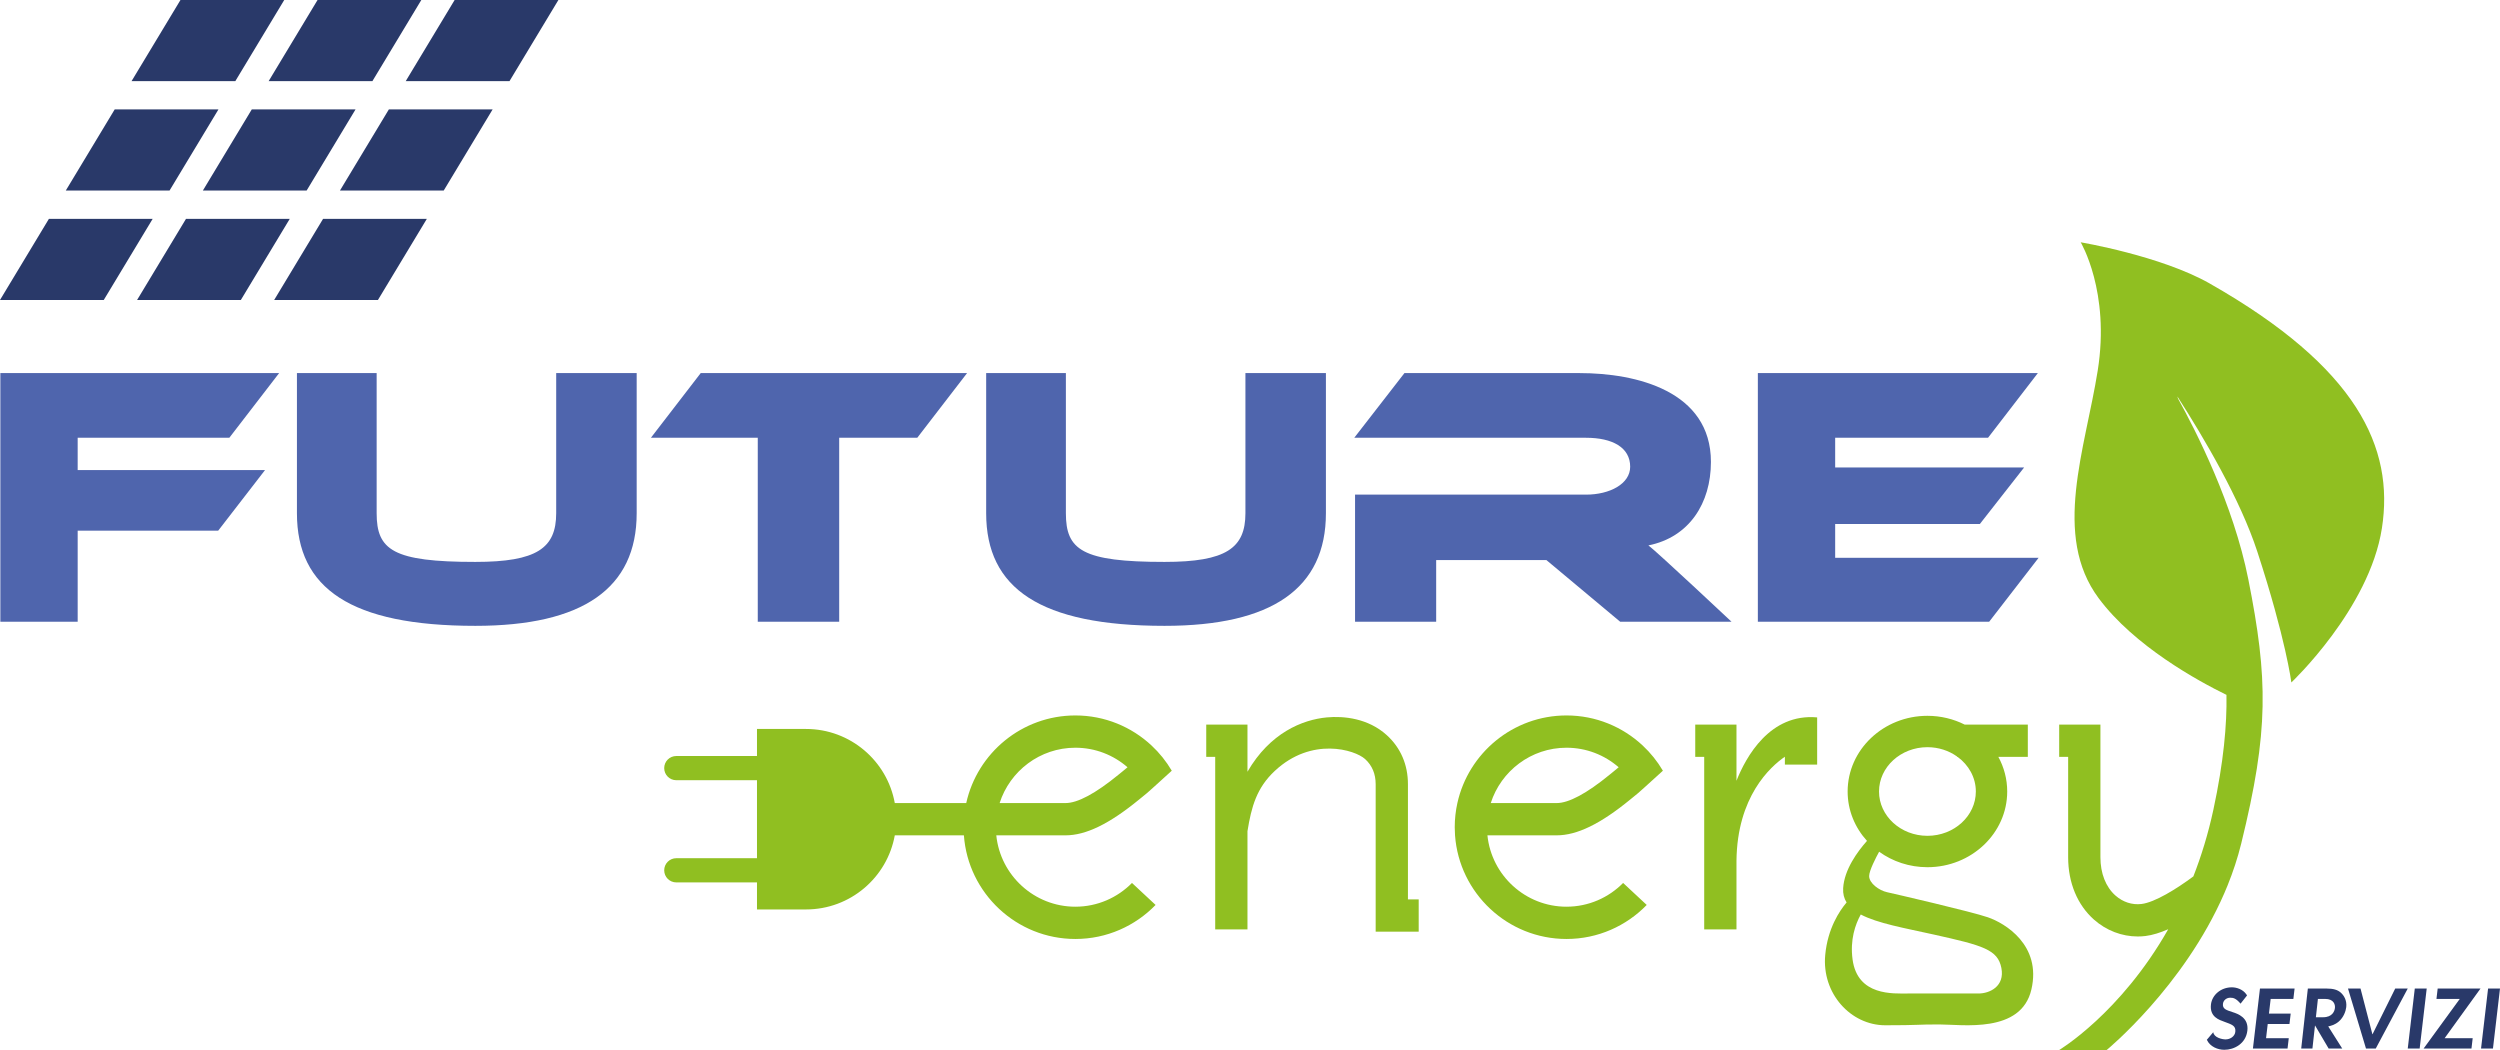
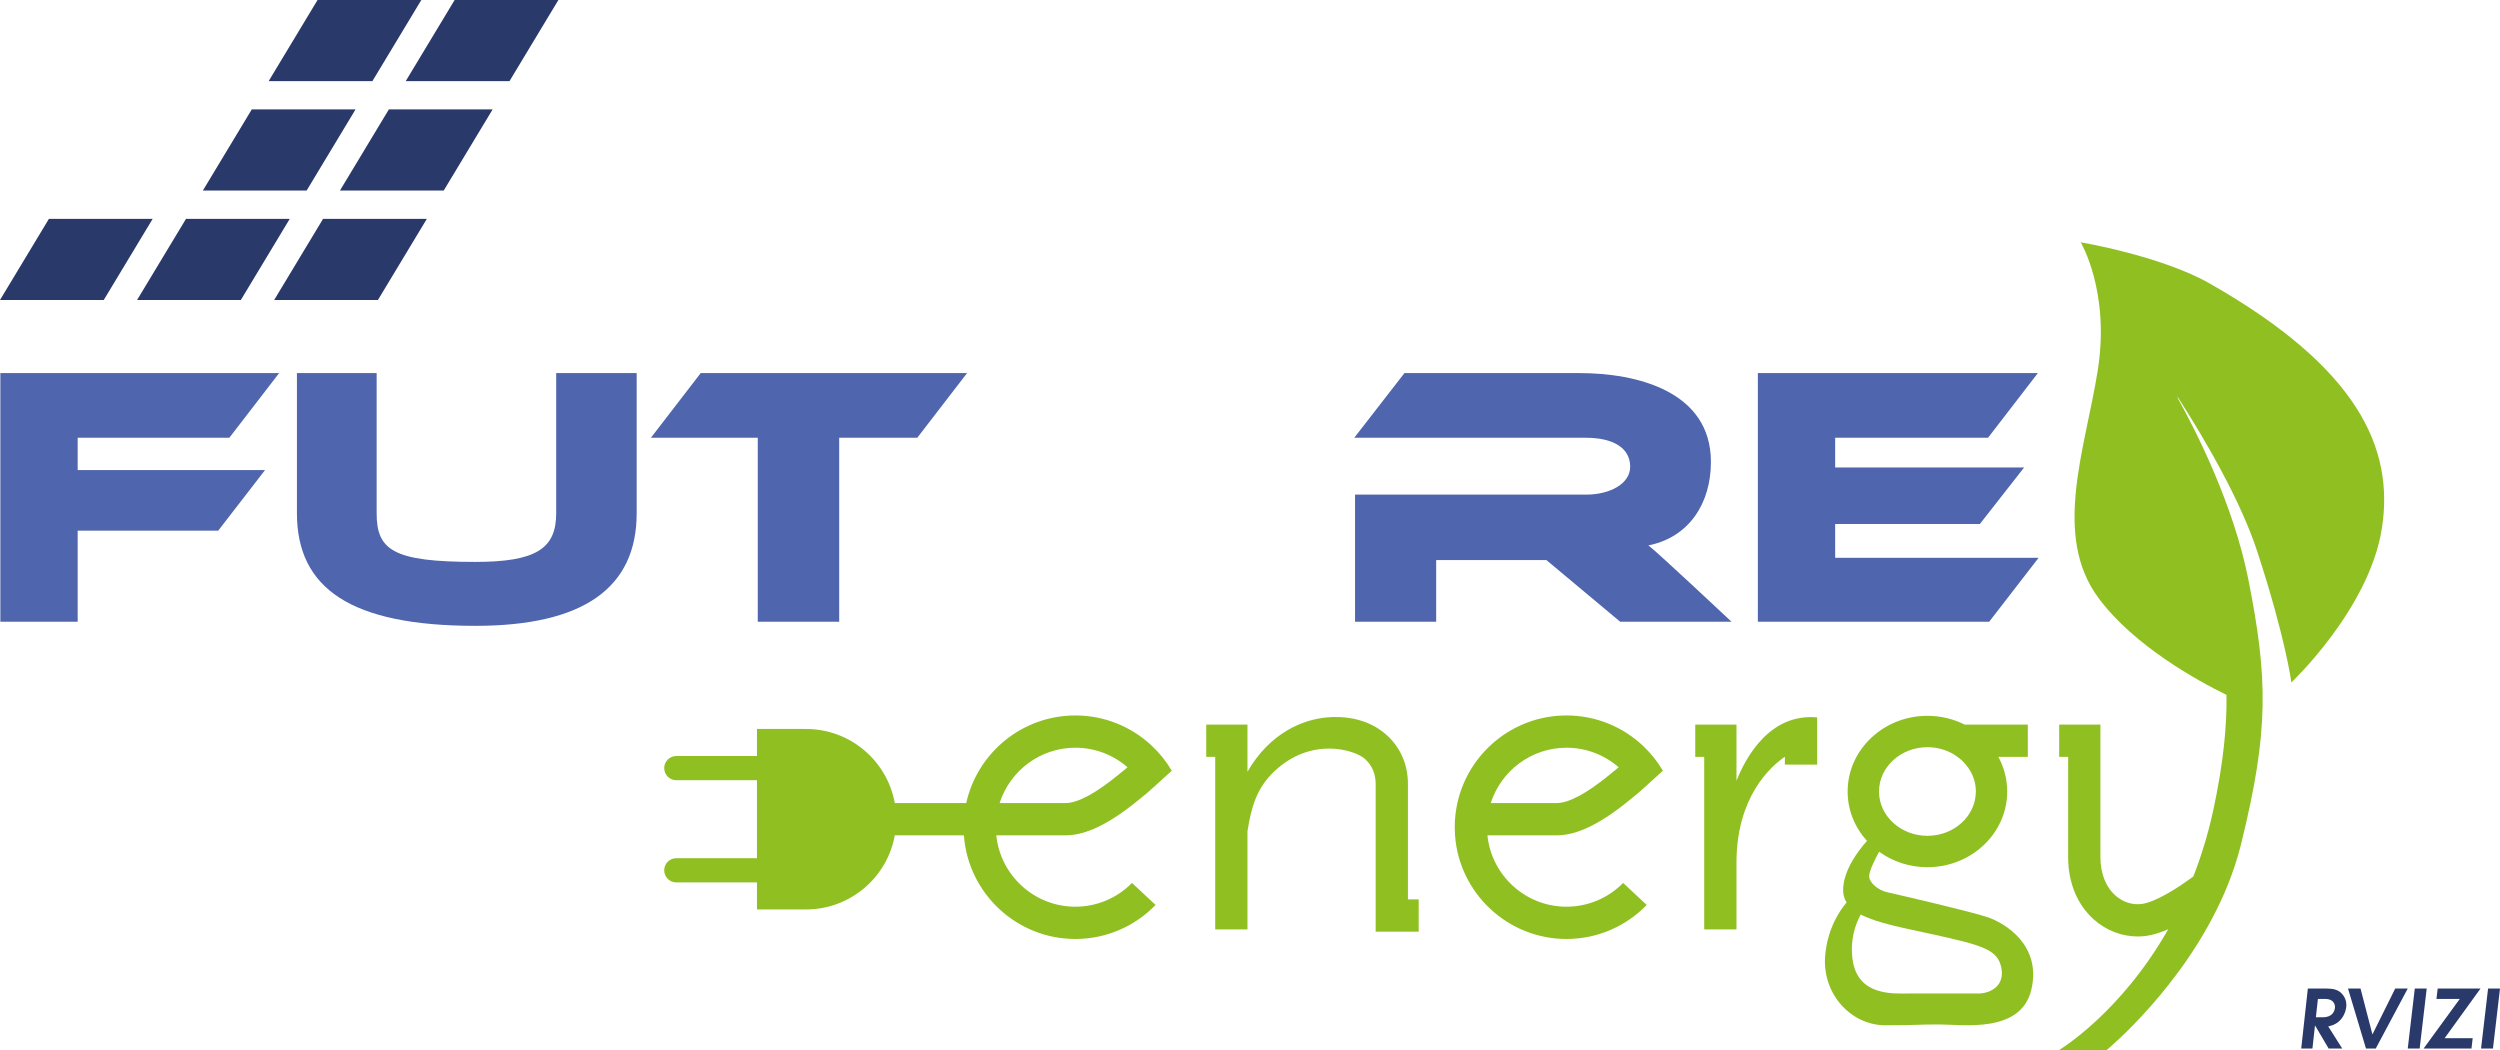
<svg xmlns="http://www.w3.org/2000/svg" id="Layer_1" viewBox="0 0 539.644 226.645">
  <defs>
    <style>.cls-1{fill:url(#linear-gradient);}.cls-2{fill:#90bf21;}.cls-3{fill:#293969;}.cls-4{fill:#4f65ad;}</style>
    <linearGradient id="linear-gradient" x1="477.206" y1="97.315" x2="479.528" y2="165.8" gradientUnits="userSpaceOnUse">
      <stop offset="0" stop-color="#90bf21" />
      <stop offset="1" stop-color="#90bf21" />
    </linearGradient>
  </defs>
  <g>
    <path class="cls-4" d="m60.253,80.534l-10.751,13.96H16.766v6.98h40.438l-10.109,13.078h-30.328v19.657H.078v-53.676h60.175Z" />
    <path class="cls-4" d="m208.75,80.534l-10.751,13.96h-16.854v39.715h-17.576v-39.715h-23.065l10.751-13.96h57.494Z" />
-     <path class="cls-4" d="m286.209,110.782c0,16.207-11.61,24.311-34.831,24.311-26.896,0-38.506-8.103-38.506-24.311v-30.248h17.207v30.248c0,7.943,3.508,10.511,21.299,10.511,13.281,0,17.457-2.969,17.457-10.511v-30.248h17.374v30.248Z" />
    <path class="cls-4" d="m137.431,110.782c0,16.207-11.61,24.311-34.83,24.311-26.896,0-38.506-8.103-38.506-24.311v-30.248h17.207v30.248c0,7.943,3.508,10.511,21.299,10.511,13.281,0,17.457-2.969,17.457-10.511v-30.248h17.374v30.248Z" />
    <path class="cls-4" d="m310.01,134.21h-17.512v-27.44h49.855c5.135,0,9.534-2.327,9.534-6.017,0-4.172-3.837-6.258-9.534-6.258h-50.025l10.831-13.96h37.83c12.196,0,28.328,3.851,28.328,19.176,0,8.9-4.671,16.252-13.497,18.017,1.845,1.364,17.947,16.483,17.947,16.483h-24.033l-15.926-13.312h-23.799v13.312Z" />
    <path class="cls-4" d="m440.045,120.41l-10.671,13.8h-49.929v-53.676h60.439l-10.751,13.96h-32.999v6.419h40.782l-9.548,12.195h-31.234v7.301h43.911Z" />
  </g>
  <g>
-     <polygon class="cls-3" points="61.353 0 38.956 0 28.396 17.515 50.794 17.515 61.353 0" />
    <polygon class="cls-3" points="80.384 17.515 90.944 0 68.546 0 57.987 17.515 80.384 17.515" />
    <polygon class="cls-3" points="98.136 0 87.577 17.515 109.975 17.515 120.534 0 98.136 0" />
-     <polygon class="cls-3" points="47.155 23.619 24.757 23.619 14.198 41.135 36.595 41.135 47.155 23.619" />
    <polygon class="cls-3" points="43.788 41.135 66.186 41.135 76.745 23.619 54.348 23.619 43.788 41.135" />
    <polygon class="cls-3" points="73.379 41.135 95.776 41.135 106.336 23.619 83.938 23.619 73.379 41.135" />
    <polygon class="cls-3" points="10.559 47.239 0 64.754 22.397 64.754 32.957 47.239 10.559 47.239" />
    <polygon class="cls-3" points="40.15 47.239 29.59 64.754 51.988 64.754 62.547 47.239 40.15 47.239" />
    <polygon class="cls-3" points="59.181 64.754 81.578 64.754 92.138 47.239 69.74 47.239 59.181 64.754" />
  </g>
  <path class="cls-2" d="m303.914,194.137v-24.865c0-4.208-1.578-7.867-4.565-10.581-4.025-3.658-9.306-4.174-12.947-3.834-5.247.489-12.274,3.327-17.125,11.729v-10.181h-8.901v6.966h1.935v37.249h6.966v-21.203c.85-5.262,1.962-9.334,5.902-13.015,7.966-7.441,17.29-4.551,19.485-2.556,1.516,1.378,2.284,3.203,2.284,5.426v31.831h9.288v-6.966h-2.322Z" />
  <path class="cls-2" d="m232.126,195.72c-8.87,0-16.189-6.764-17.07-15.405h14.942c4.398,0,9.442-2.454,15.875-7.722.355-.29.631-.514.863-.702.342-.277.602-.487.876-.718.395-.334.82-.71,1.561-1.392l3.762-3.414c-1.189-2.021-2.663-3.854-4.367-5.444-4.312-4.022-10.094-6.487-16.442-6.487-11.514,0-21.168,8.108-23.557,18.914h-15.422c-1.642-9.096-9.599-15.996-19.168-15.996h-10.578v5.838h-17.415c-1.443,0-2.612,1.169-2.612,2.612s1.169,2.612,2.612,2.612h17.415v16.834h-17.415c-1.443,0-2.612,1.169-2.612,2.612s1.169,2.612,2.612,2.612h17.415v5.837h10.578c9.569,0,17.526-6.9,19.168-15.996h14.917c.902,12.487,11.348,22.371,24.061,22.371,6.788,0,12.929-2.819,17.317-7.346l-5.095-4.747c-3.114,3.163-7.442,5.127-12.221,5.127Zm0-34.319c4.304,0,8.243,1.593,11.258,4.22-.337.293-.601.507-1.032.856-.241.195-.526.426-.893.727-4.979,4.078-8.835,6.145-11.462,6.145h-14.221c2.211-6.921,8.704-11.948,16.349-11.948Z" />
  <path class="cls-2" d="m338.141,195.72c-8.87,0-16.189-6.764-17.07-15.405h14.942c4.398,0,9.442-2.454,15.875-7.722.355-.29.631-.514.863-.702.342-.277.602-.487.875-.718.396-.334.82-.71,1.561-1.392l3.762-3.414c-1.189-2.021-2.663-3.853-4.367-5.444-4.312-4.022-10.094-6.487-16.441-6.487-11.514,0-21.168,8.108-23.557,18.914-.371,1.679-.569,3.422-.569,5.212,0,.59.022,1.175.064,1.754.902,12.487,11.348,22.371,24.061,22.371,6.788,0,12.929-2.819,17.317-7.346l-5.095-4.748c-3.115,3.163-7.443,5.127-12.222,5.127Zm0-34.319c4.304,0,8.243,1.593,11.258,4.22-.337.293-.601.507-1.032.856-.241.195-.526.426-.893.727-4.979,4.078-8.835,6.145-11.461,6.145h-14.221c2.211-6.921,8.704-11.948,16.35-11.948Z" />
  <path class="cls-2" d="m374.832,168.536v-12.131h-8.901v6.966h1.935v37.249h6.966v-11.523c.009-.741.009-1.542,0-2.409v-.865c.144-13.884,7.307-20.32,10.449-22.478v1.703h6.966v-10.191c-10.213-.922-15.383,8.554-17.415,13.679Z" />
  <path class="cls-2" d="m429.109,198.007c-3.676-1.258-20.027-5.031-21.769-5.418s-3.87-1.935-3.87-3.483c0-1.179,1.46-3.986,2.155-5.256,2.896,2.095,6.509,3.342,10.424,3.342,9.496,0,17.222-7.33,17.222-16.339,0-2.695-.692-5.239-1.915-7.482h6.364v-6.966h-13.637c-2.4-1.206-5.135-1.891-8.035-1.891-9.496,0-17.222,7.33-17.222,16.339,0,4.068,1.576,7.794,4.178,10.657-2.076,2.334-4.903,6.207-5.146,10.209-.072,1.193.194,2.207.742,3.082-1.538,1.817-4.08,5.616-4.612,11.333-.774,8.32,5.515,15.177,12.964,15.177s6.579-.18,11.61-.18,17.705,2.032,19.93-7.546c2.225-9.578-5.708-14.319-9.385-15.577Zm-13.06-36.721c2.403,0,4.617.748,6.385,2.001v.083h.116c2.404,1.754,3.95,4.455,3.95,7.482,0,5.275-4.688,9.566-10.45,9.566s-10.45-4.291-10.45-9.566,4.688-9.566,10.45-9.566Zm11.029,53.168h-15.19c-3.193,0-10.933.581-11.997-7.353-.57-4.245.579-7.547,1.769-9.701,3.625,1.915,9.447,2.926,15.743,4.325,10.643,2.364,13.835,3.248,14.609,7.214.774,3.967-2.515,5.515-4.934,5.515Z" />
  <path class="cls-1" d="m477,61.203c-10.546-5.998-27.864-8.901-27.864-8.901,0,0,6.386,10.643,3.676,27.671-2.709,17.028-9.868,35.604.194,49.149,7.704,10.371,21.534,17.906,27.593,20.868.117,6.366-.601,14.495-2.825,24.798-1.129,5.23-2.61,10.02-4.321,14.392-3.673,2.727-8.319,5.603-11.192,5.951-2.023.245-4.021-.403-5.625-1.824-2.092-1.854-3.244-4.788-3.244-8.263v-28.638h-8.901v6.966h1.935v21.672c0,5.497,1.985,10.283,5.59,13.477,2.648,2.346,6.014,3.625,9.437,3.625.548,0,1.098-.033,1.646-.099,1.556-.189,3.238-.729,4.931-1.469-10.332,18.203-23.539,26.069-23.539,26.069h10.255s16.615-13.635,25.392-33.846c.244-.562.481-1.129.712-1.701,1.161-2.869,2.157-5.86,2.92-8.958,6.015-24.425,5.805-35.604,1.548-57.082-3.206-16.176-11.35-32.13-15.176-39.023l-.142-.464c5.786,9.006,13.597,22.292,17.253,33.488,6.192,18.963,7.353,28.251,7.353,28.251,0,0,16.834-15.867,19.544-33.282,2.709-17.415-5.295-34.706-37.152-52.825Z" />
-   <path class="cls-3" d="m487.831,213.383h7.473l-.263,2.241h-4.9l-.372,3.169h4.694l-.263,2.241h-4.694l-.36,3.064h4.901l-.263,2.241h-7.473l1.521-12.957Z" />
  <path class="cls-3" d="m498.166,213.383h4.013c1.503,0,2.409.28,3.085.875.677.595,1.356,1.646,1.192,3.134-.095.858-.562,2.206-1.598,3.099-.859.736-1.621.91-2.292,1.068l3.025,4.78h-2.935l-2.917-4.955h-.035l-.548,4.955h-2.422l1.432-12.957Zm1.737,6.198h1.556c1.998,0,2.479-1.313,2.554-1.996.079-.718-.225-1.961-2.117-1.961h-1.556l-.437,3.957Z" />
  <path class="cls-3" d="m506.831,213.383h2.704l2.561,9.858h.037l4.893-9.858h2.704l-6.909,12.957h-2.103l-3.886-12.957Z" />
  <path class="cls-3" d="m521.251,213.383h2.572l-1.521,12.957h-2.572l1.521-12.957Z" />
  <path class="cls-3" d="m530.96,215.624h-5.032l.263-2.241h9.245l-7.743,10.716h6.056l-.263,2.241h-10.336l7.811-10.716Z" />
  <path class="cls-3" d="m537.072,213.383h2.572l-1.521,12.957h-2.572l1.521-12.957Z" />
-   <path class="cls-3" d="m481.939,218.478c-1.357-.438-2.229-.683-2.098-1.804.091-.77.774-1.313,1.581-1.313.695,0,1.269.173,2.22,1.286l1.397-1.775s-.1-.167-.155-.246c-.739-1.055-2.067-1.506-3.125-1.506-2.347,0-4.266,1.628-4.508,3.695-.321,2.732,1.842,3.344,2.867,3.73,1.655.613,2.546.858,2.39,2.189-.115.98-1.092,1.628-2.106,1.628-.751,0-2.504-.398-2.652-1.555l-1.388,1.635c.694,1.528,2.417,2.161,3.758,2.161,2.178,0,4.662-1.331,4.991-4.132.331-2.819-2.07-3.642-3.174-3.992Z" />
</svg>